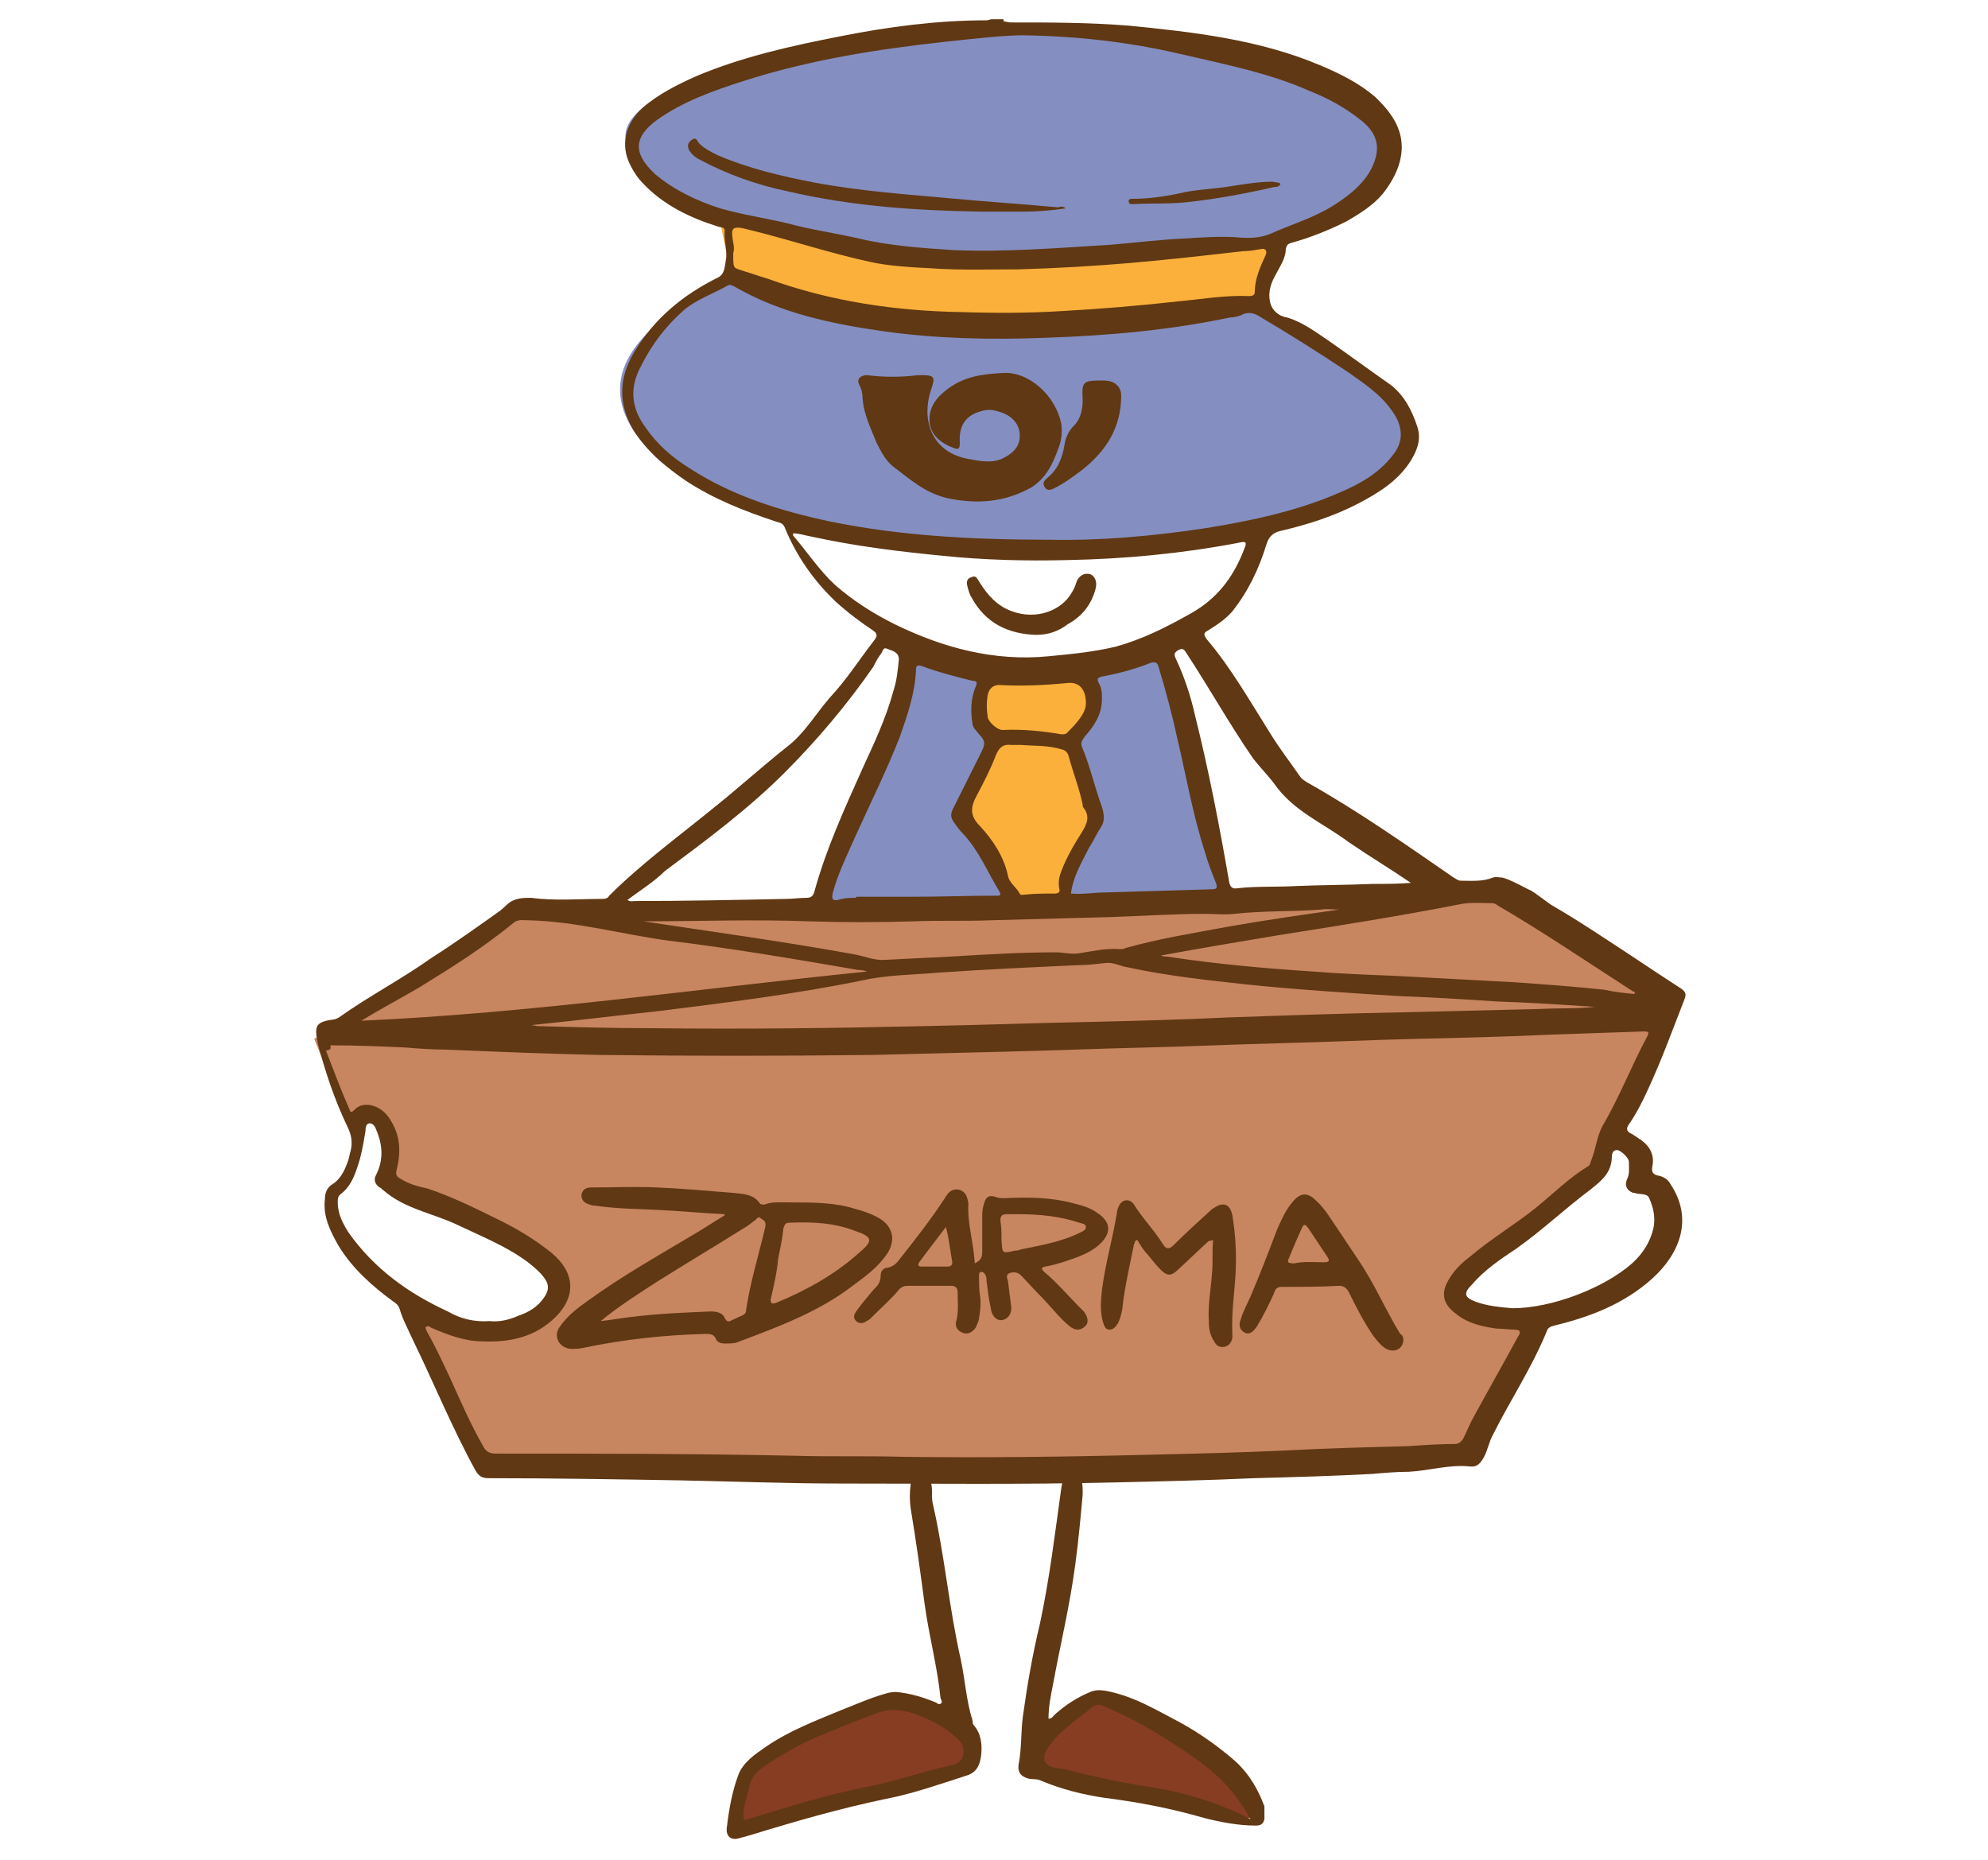
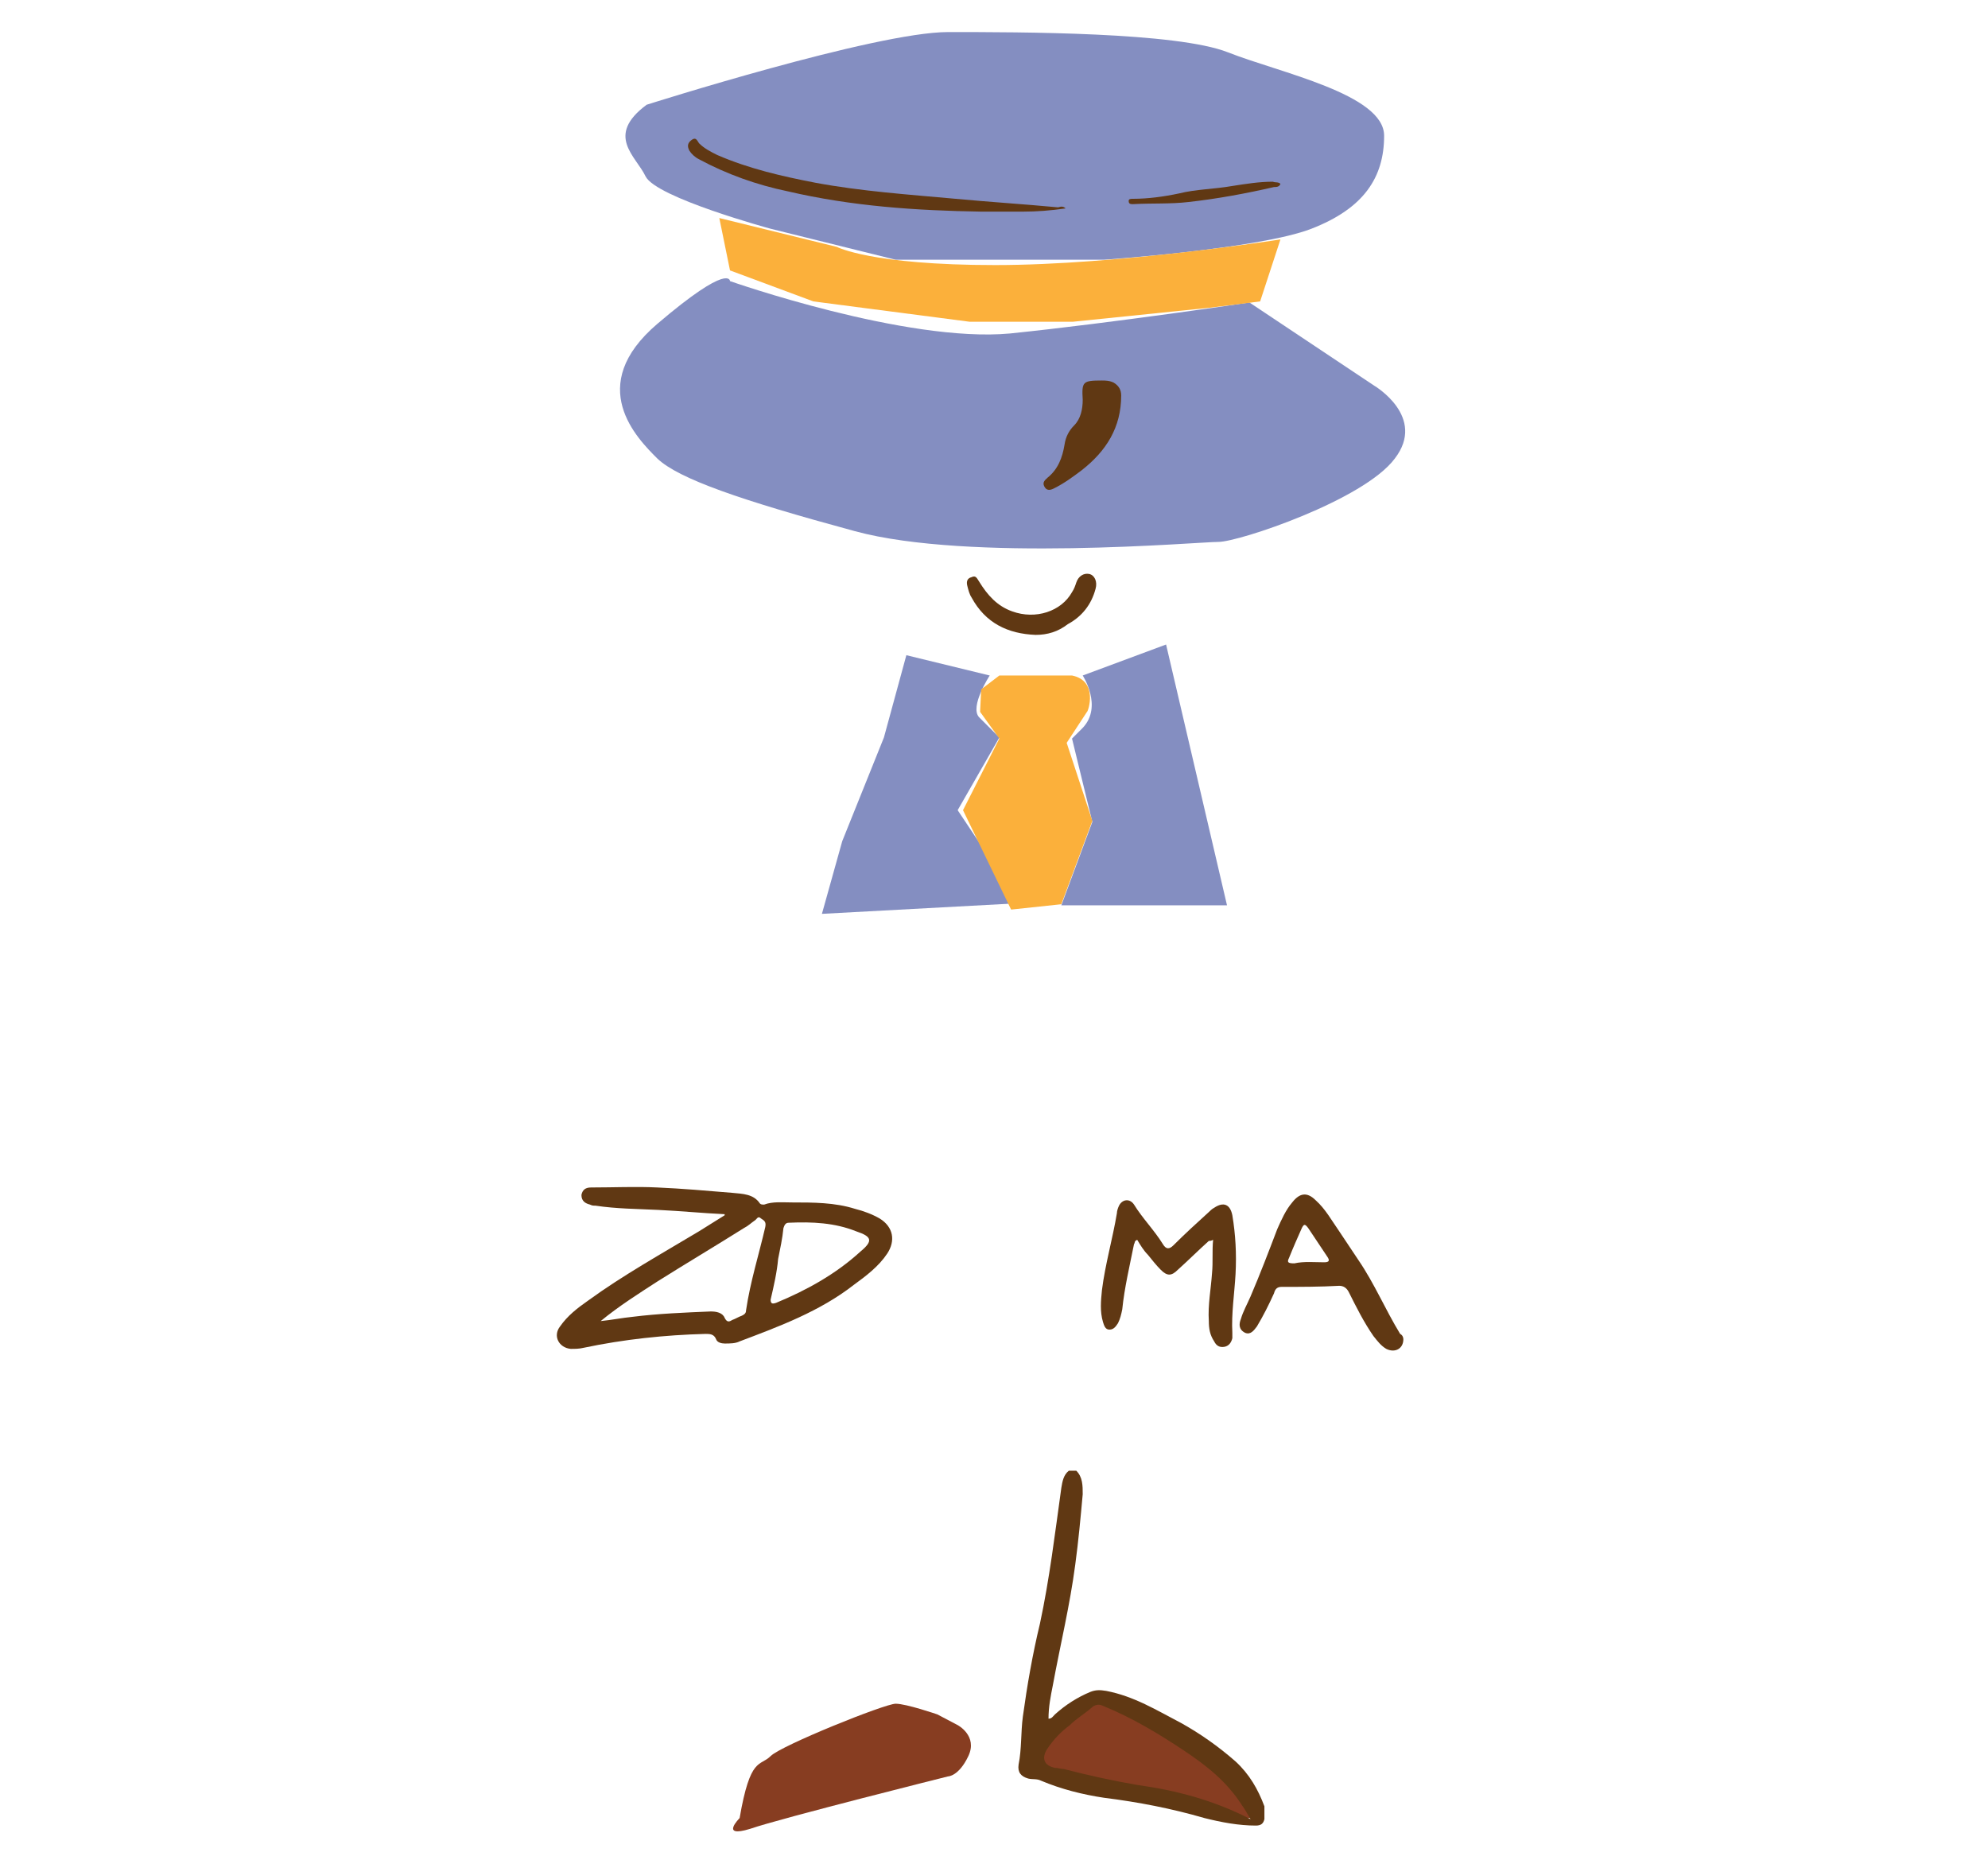
<svg xmlns="http://www.w3.org/2000/svg" version="1.1" id="Vrstva_1" x="0px" y="0px" viewBox="0 0 186 174" style="enable-background:new 0 0 186 174;" xml:space="preserve">
  <style type="text/css">
	.st0{fill:#1E1F20;}
	.st1{fill:#135E54;}
	.st2{fill-rule:evenodd;clip-rule:evenodd;fill:#28766A;}
	.st3{fill:#28766A;}
	.st4{fill:#FBB03B;}
	.st5{fill:#A48A71;}
	.st6{fill:#F44260;}
	.st7{fill:#DACDBD;}
	.st8{fill:#603813;}
	.st9{fill:#7F3119;}
	.st10{fill:#848EC1;}
	.st11{fill:#C1272D;}
	.st12{fill:#F15A24;}
	.st13{fill:#C78560;}
	.st14{fill:#873D21;}
	.st15{fill-rule:evenodd;clip-rule:evenodd;fill:#94C4A8;}
	.st16{fill:#94C4A8;}
	.st17{fill:#FFFFFF;}
	.st18{fill:#FF5F00;}
	.st19{fill:#EB001B;}
	.st20{fill:#F79E1B;}
	.st21{fill:#1899D6;}
	.st22{fill-rule:evenodd;clip-rule:evenodd;fill:#FDCB39;}
	.st23{fill:#EAAF0F;}
	.st24{fill:#BC7850;}
	.st25{fill:#B3B3B3;}
	.st26{fill:none;}
	.st27{opacity:0.5;}
	.st28{opacity:0.5;fill:#94C4A8;}
	.st29{fill:#4C8479;}
	.st30{opacity:0.6;}
	.st31{fill:#C7B299;}
	.st32{fill:#F9C27A;}
	.st33{fill:#CCCCCC;}
</style>
  <g>
    <path class="st10" d="M60.5,9.8c0,0,21.4-6.8,28.2-6.8s21.4,0,26.2,1.9s14.6,3.9,14.6,7.8s-1.9,6.8-6.8,8.7s-19.4,2.9-19.4,2.9   H83.8l-11.7-2.9c0,0-10.7-2.9-11.7-4.9C59.5,14.6,56.6,12.7,60.5,9.8z" />
    <path class="st10" d="M68.3,26.3c0,0,16.5,5.8,26.2,4.9c9.7-1,22.4-2.9,22.4-2.9l11.7,7.8c0,0,4.9,2.9,1.9,6.8   c-2.9,3.9-14.6,7.8-16.5,7.8c-1.9,0-23.3,1.9-34-1s-16.5-4.9-18.5-6.8c-1.9-1.9-6.8-6.8,0-12.6S68.3,26.3,68.3,26.3z" />
    <path class="st4" d="M67.3,20.4l1,4.9l7.8,2.9l14.6,1.9h9.7l12.7-1.3l4.8-0.6l1.9-5.8c0,0-15.1,2.4-26.7,2.4s-14.8-1.7-14.8-1.7   L67.3,20.4z" />
    <path class="st10" d="M84.8,61.3l7.8,1.9c0,0-1.9,2.9-1,3.9c1,1,1.9,1.9,1.9,1.9l-3.9,6.8l5.8,8.7l-18.5,1l1.9-6.8l3.9-9.7   L84.8,61.3z" />
    <path class="st10" d="M109.1,60.3l-7.8,2.9c0,0,1.9,2.9,0,4.9c-1.9,1.9-1,1-1,1l1.9,7.8l-2.9,7.8h15.5L109.1,60.3z" />
    <path class="st4" d="M100.3,63.2h-6.8l-1.7,1.3l-0.1,2.1l1.8,2.5l-3.4,6.7l4.5,9.3l4.7-0.5l2.9-7.8l-2.4-7.3l1.9-2.9   C101.8,66.6,102.8,63.7,100.3,63.2z" />
-     <path class="st13" d="M47.9,84.6L29.4,97.2l3.9,9.7V104c0,0,1-1,1.9,1c1,1.9,1,4.9,1,4.9l1.9,1.9c0,0,9.7,3.9,10.7,4.9   s4.9,2.9,2.9,4.9s-4.9,3.9-8.7,2.9c-3.9-1-5.8-2.9-5.8-2.9l7.8,15.5c0,0,68,1,74.8,0c6.8-1,17.5-1,17.5-1l6.8-12.6c0,0-3.9,0-5.8,0   s-3.9-1.9,0-4.9c3.9-2.9,11.7-9.7,11.7-9.7l1.9-5.8l4.9-9.7l-17.5-9.7l-55.1,1.5l-31.4,0.5L47.9,84.6z" />
    <path class="st14" d="M87.7,160.4c0,0-2.9-1-3.9-1s-10.7,3.9-11.7,4.9s-1.9,0-2.9,5.8c0,0-1.9,1.9,1,1c2.9-1,18.5-4.9,18.5-4.9   s1,0,1.9-1.9s-1-2.9-1-2.9L87.7,160.4z" />
    <path class="st14" d="M96.4,165.2c0,0,1.9-4.9,5.8-5.8c0,0,1-1.9,5.8,1c4.9,2.9,8.7,6.8,8.7,7.8s1,1.9,1,1.9h-2.9l-8.7-1.9l-4.9-1   L96.4,165.2z" />
    <g>
-       <path class="st8" d="M93.9,2c0.2,0,0.4,0.1,0.7,0.1c3.7,0,7.3,0,11,0.3c6.1,0.6,12.2,1.3,17.9,3.7c1.9,0.8,3.7,1.7,5.2,3    c0.5,0.5,1,1,1.4,1.6c1.8,2.5,1.1,5.1-0.7,7.4c-0.9,1.1-2.2,1.9-3.4,2.6c-1.6,0.8-3.3,1.5-5.1,2c-0.4,0.1-0.5,0.2-0.6,0.6    c0,0.9-0.6,1.7-1,2.5c-0.5,0.9-0.7,1.8-0.4,2.7c0.2,0.6,0.8,1.1,1.5,1.2c1.4,0.4,2.6,1.3,3.8,2.1c2,1.4,3.9,2.8,5.9,4.2    c1.3,1,2,2.4,2.5,3.9c0.4,1.2,0,2.2-0.6,3.2c-1.2,1.9-3,3-4.9,4c-2.3,1.2-4.8,2-7.4,2.6c-0.7,0.2-1,0.6-1.2,1.2    c-0.7,2.3-1.7,4.4-3.2,6.3c-0.7,0.8-1.5,1.3-2.3,1.8c-0.4,0.2-0.4,0.4-0.1,0.8c2.3,2.7,4.1,5.9,6,8.9c0.8,1.3,1.8,2.6,2.7,3.9    c0.2,0.3,0.4,0.4,0.7,0.6c4.8,2.7,9.2,5.8,13.7,8.9c0.2,0.1,0.4,0.3,0.7,0.3c1,0,2,0.1,3-0.3c0.3-0.1,0.5,0,0.8,0    c0.7,0.1,2.4,1.1,2.7,1.2c0.4,0.2,1.8,1.3,2,1.4c2.6,1.5,5.1,3.2,7.7,4.9c1.5,1,3,2,4.4,2.9c0.4,0.3,0.5,0.5,0.3,1    c-1.1,2.8-2.1,5.6-3.4,8.4c-0.5,1.1-1.1,2.3-1.8,3.3c-0.3,0.4-0.2,0.7,0.3,0.9c0.3,0.2,0.6,0.4,0.9,0.6c0.8,0.6,1.2,1.4,1,2.4    c-0.1,0.5,0,0.8,0.6,0.9c0.5,0.1,0.9,0.4,1.1,0.8c2.2,3.3,0.8,6.6-1.8,8.9c-2.6,2.3-5.7,3.5-9,4.3c-0.4,0.1-0.7,0.2-0.8,0.6    c-1.4,3.4-3.4,6.4-5,9.6c-0.4,0.7-0.5,1.5-0.9,2.2c-0.3,0.5-0.6,0.9-1.3,0.8c-1.9-0.2-3.8,0.4-5.7,0.5c-1.1,0-2.3,0.1-3.4,0.2    c-3.7,0.2-7.4,0.3-11.1,0.4c-4.4,0.2-8.8,0.3-13.2,0.4c-8.4,0.2-16.9,0.1-25.3,0.1c-5.1,0-10.2-0.2-15.3-0.3    c-5.9-0.1-11.9-0.2-17.8-0.2c-0.6,0-0.9-0.2-1.2-0.7c-2.2-4-3.9-8.2-5.9-12.3c-0.4-0.9-0.9-1.8-1.2-2.8c-0.1-0.4-0.4-0.6-0.7-0.8    c-1.9-1.4-3.7-3-5-5.1c-0.8-1.4-1.5-2.8-1.3-4.4c0-0.6,0.2-1.1,0.7-1.4c0.8-0.5,1.2-1.4,1.5-2.3c0.1-0.3,0.1-0.5,0.2-0.8    c0.2-0.8,0.1-1.5-0.3-2.3c-1.2-2.5-2.1-5.2-2.8-7.9c0,0,0-0.1,0-0.1c-0.3-1.4-0.1-1.8,1.4-2c0.2,0,0.4-0.1,0.6-0.2    c2.8-2,5.9-3.6,8.7-5.6c2.2-1.4,4.3-2.9,6.4-4.4c0.4-0.3,0.7-0.7,1.1-0.9c0.6-0.3,1.2-0.3,1.8-0.3c2.2,0.3,4.5,0.1,6.7,0.1    c0.3,0,0.5-0.1,0.6-0.3c2.9-2.9,6.3-5.4,9.5-8c2.4-1.9,4.7-4,7.1-5.9c1.7-1.3,2.7-3.1,4.1-4.7c1.5-1.6,2.7-3.5,4.1-5.3    c0.3-0.4,0.3-0.6-0.1-0.9c-1.2-0.8-2.4-1.7-3.5-2.7c-2.1-2-3.7-4.3-4.8-7c-0.2-0.4-0.5-0.4-0.8-0.5c-3-1-5.8-2.1-8.4-3.8    c-1.9-1.3-3.6-2.7-4.9-4.7c-1.5-2.5-1.4-4.9,0-7.3c1.9-3.2,4.6-5.4,7.8-7c0.7-0.3,0.7-1,0.8-1.6c0.2-0.9-0.2-1.9-0.1-2.8    c0-0.4-0.4-0.3-0.6-0.4c-2.6-0.8-5.1-2-7-4c-0.5-0.5-0.9-1.1-1.2-1.7c-1-1.9-0.5-3.9,1.1-5.4c1.5-1.3,3.3-2.2,5.1-3    c4.3-1.8,8.8-2.8,13.4-3.7c4.5-0.9,9.1-1.5,13.7-1.5c0.2,0,0.3-0.1,0.5-0.1H93.9z M30.5,98.3c0.7,1.8,1.4,3.7,2.2,5.5    c0.1,0.4,0.3,0.2,0.5,0c0.4-0.4,0.9-0.5,1.5-0.4c0.9,0.2,1.5,0.8,1.9,1.5c0.9,1.5,0.9,3,0.5,4.6c-0.1,0.4,0,0.6,0.4,0.8    c0.8,0.5,1.6,0.7,2.5,0.9c2.1,0.7,4.2,1.7,6.2,2.7c1.9,0.9,3.8,2,5.5,3.4c2.1,1.8,2.2,4,0.3,5.9c-1.9,1.9-4.3,2.4-6.8,2.3    c-1.7,0-3.3-0.6-4.9-1.3c-0.1-0.1-0.3-0.2-0.5,0c0,0.1,0.1,0.2,0.1,0.3c0.8,1.4,1.5,2.9,2.2,4.4c1,2.2,1.9,4.3,3.1,6.4    c0.3,0.6,0.7,0.7,1.3,0.7c9.3,0,18.5,0,27.8,0.2c3.4,0.1,6.8,0,10.2,0.1c7.7,0.1,15.5,0,23.2-0.2c4.3-0.1,8.5-0.2,12.7-0.4    c3.8-0.2,7.6-0.3,11.4-0.4c1.4-0.1,2.9-0.2,4.3-0.2c0.4,0,0.6-0.2,0.8-0.5c0.3-0.6,0.5-1.1,0.8-1.7c1.4-2.6,2.9-5.2,4.3-7.8    c0.3-0.4,0.3-0.7-0.3-0.7c-0.6,0-1.1-0.1-1.7-0.1c-1.4-0.2-2.7-0.5-3.8-1.4c-1.2-0.9-1.4-1.9-0.7-3.1c0.5-0.9,1.2-1.6,2-2.2    c2-1.7,4.2-3,6.2-4.6c1.6-1.3,3.1-2.8,4.9-3.9c0.2-0.1,0.2-0.4,0.3-0.6c0.4-1,0.5-2.1,1-3.1c1.6-2.7,2.7-5.6,4.2-8.4    c0.2-0.4,0.2-0.5-0.3-0.5c-2.9,0.1-5.8,0.2-8.7,0.3c-4.3,0.2-8.5,0.3-12.8,0.4c-4.1,0.1-8.3,0.3-12.4,0.4    c-4.2,0.1-8.3,0.3-12.5,0.4c-4.5,0.1-9.1,0.3-13.6,0.4c-4.1,0.1-8.1,0.2-12.2,0.3c-8.5,0.1-17,0.1-25.5,0    c-4.8-0.1-9.6-0.3-14.4-0.5c-1.3,0-2.6-0.1-3.8-0.2c-2.3-0.1-4.6-0.2-7-0.2C31,98.2,30.9,98.2,30.5,98.3 M98.3,50.5    c4.3,0.1,9.4-0.3,14.6-1.1c4.3-0.7,8.5-1.6,12.4-3.3c1.9-0.8,3.7-1.8,5-3.5c0.9-1.1,1-2.3,0.3-3.6c-1.1-1.9-2.8-3-4.5-4.2    c-2.7-1.8-5.4-3.5-8.1-5.1c-0.6-0.4-1.2-0.6-1.9-0.2c-0.3,0.1-0.6,0.2-1,0.2c-5.7,1.2-11.4,1.7-17.2,1.9    c-5.1,0.2-10.2,0.1-15.2-0.6c-4.9-0.7-9.7-1.7-14-4.2c-0.2-0.1-0.4-0.2-0.6-0.1C66.7,27.5,65.2,28,64,29c-1.7,1.5-3,3.2-4,5.2    c-1.1,2-1,3.9,0.4,5.8c1.1,1.6,2.5,2.8,4.1,3.8c4,2.6,8.5,4,13.2,5C84.1,50.1,90.7,50.5,98.3,50.5 M95.7,3.3    c-1.7,0-4.4,0.3-7.2,0.6c-6.4,0.7-12.8,1.7-19,3.7c-2.8,0.9-5.6,1.9-8,3.6c-2.2,1.6-2.3,3.1-0.3,5c0,0,0.1,0.1,0.1,0.1    c1.8,1.5,3.9,2.5,6.1,3.2c2.1,0.6,4.2,0.9,6.3,1.4c2.2,0.6,4.4,0.9,6.6,1.4c2.9,0.7,5.9,0.9,8.9,1.1c4.9,0.2,9.8-0.2,14.7-0.5    c2.4-0.2,4.8-0.5,7.2-0.6c1.5-0.1,3.1-0.2,4.6-0.1c1,0.1,2.1,0.1,3.1-0.3c2-0.9,4.1-1.5,6-2.7c1.4-0.9,2.7-1.9,3.5-3.4    c0.9-1.8,0.7-3.2-0.9-4.5c-1.5-1.2-3.1-2.1-4.9-2.8c-3.6-1.6-7.5-2.4-11.4-3.3C106.5,4.1,101.7,3.4,95.7,3.3 M49.8,95.9    C49.8,95.9,49.8,96,49.8,95.9c0.1,0.1,0.2,0,0.4,0.1c3.6,0.1,7.2,0.2,10.8,0.2c8.6,0.1,17.1,0,25.6-0.2c5.3-0.1,10.6-0.3,15.9-0.4    c4.1-0.1,8.1-0.2,12.2-0.4c5.7-0.2,11.4-0.4,17.1-0.5c4.1-0.1,8.2-0.2,12.3-0.3c1.7-0.1,3.4,0,5.1-0.2c-3-0.2-6-0.4-9.1-0.5    c-3-0.2-6.1-0.4-9.1-0.5c-4.8-0.3-9.6-0.6-14.4-1.1c-3.7-0.4-7.4-0.8-11.1-1.6c-0.7-0.1-1.3-0.5-2.1-0.4c-0.9,0.1-1.7,0.2-2.6,0.2    c-4.3,0.2-8.7,0.4-13,0.7c-2.3,0.2-4.7,0.2-7,0.7c-6.3,1.3-12.8,2.1-19.2,2.9C57.8,95,53.8,95.5,49.8,95.9 M74.2,49.9    c0,0.1,0,0.2,0,0.2c1.3,1.5,2.4,3.2,3.9,4.6c1.7,1.5,3.6,2.7,5.6,3.7c4.5,2.2,9.3,3.5,14.4,3c2.1-0.2,4.2-0.4,6.3-0.9    c2.5-0.7,4.7-1.8,7-3.1c2.5-1.4,4-3.4,5-6c0.3-0.7,0.2-0.8-0.6-0.6c-5.3,1-10.6,1.5-15.9,1.6c-3.9,0.1-7.8,0-11.7-0.4    c-4.1-0.4-8.2-0.9-12.3-1.8C75.3,50.1,74.8,49.9,74.2,49.9 M33.8,95.5c15.8-0.7,31.5-3,47.3-4.6c-0.4-0.2-0.8-0.1-1.1-0.2    c-5.8-1-11.7-2-17.5-2.7c-4.4-0.6-8.6-1.8-13.1-1.9c-0.5,0-0.9-0.1-1.3,0.2c-2.8,2.3-5.8,4.2-8.9,6.1    C37.5,93.4,35.6,94.4,33.8,95.5 M68.6,23.7c0,1.6,0,1.3,1.1,1.7c0.7,0.2,1.5,0.5,2.2,0.7c5.8,2.1,11.9,3,18.1,3.1    c3.1,0.1,6.3,0.1,9.4-0.1c3.6-0.2,7.2-0.5,10.8-0.9c2.2-0.2,4.4-0.6,6.7-0.5c0.3,0,0.5-0.1,0.5-0.4c0-1.2,0.5-2.3,1-3.4    c0.2-0.4,0-0.7-0.4-0.6c-0.6,0.1-1.1,0.2-1.7,0.2c-3.5,0.4-7,0.8-10.5,1.1c-3.5,0.3-7,0.5-10.5,0.6c-2.7,0-5.4,0.1-8.2-0.1    c-1.9-0.1-3.9-0.2-5.7-0.6c-3.7-0.8-7.3-2-10.9-2.9c-0.5-0.1-1-0.3-1.5-0.3c-0.4,0-0.5,0.2-0.5,0.5C68.5,22.6,68.8,23.1,68.6,23.7     M80.1,84c0,0,0-0.1,0-0.1c1.8,0,3.6,0,5.4,0c2.5,0,5.1-0.1,7.6-0.1c0.2,0,0.7,0.1,0.4-0.4c-1.1-1.8-1.9-3.8-3.4-5.4    c-0.3-0.3-0.6-0.7-0.8-1c-0.3-0.4-0.4-0.7-0.2-1.2c0.9-1.8,1.8-3.6,2.7-5.4c0.4-0.8,0.4-1.1-0.2-1.7c-0.2-0.3-0.5-0.5-0.6-0.9    c-0.2-1.2-0.2-2.4,0.3-3.6c0.2-0.4,0-0.5-0.3-0.5c-1.6-0.4-3.2-0.8-4.8-1.4c-0.4-0.1-0.5,0-0.5,0.4c-0.1,2.2-0.8,4.2-1.5,6.2    c-1.2,3.1-2.7,6.1-4.1,9.2c-0.8,1.8-1.7,3.6-2.2,5.5c-0.1,0.5,0,0.7,0.5,0.6C79,84,79.6,84,80.1,84 M58.7,84.2    c0.3,0.2,0.5,0.1,0.7,0.1c4.7,0,9.4-0.1,14.2-0.2c0.6,0,1.2-0.1,1.9-0.1c0.4,0,0.6-0.2,0.7-0.6c1.1-4,2.8-7.7,4.5-11.5    c1.1-2.4,2.2-4.7,2.9-7.3c0.3-0.9,0.4-1.9,0.5-2.9c0-0.7-0.6-0.8-1.1-1c-0.4-0.2-0.4,0.3-0.6,0.5c-0.3,0.4-0.5,0.8-0.7,1.2    c-2.5,3.6-5.3,6.9-8.3,9.9c-3.4,3.4-7.3,6.3-11.2,9.2C61.2,82.5,59.9,83.3,58.7,84.2 M100.2,83.6c1.1,0.1,2.1-0.1,3.2-0.1    c3.3-0.1,6.7-0.2,10-0.3c0.4,0,0.5-0.1,0.4-0.5c-0.4-1-0.8-2-1.1-3.1c-1.1-3.4-1.7-6.9-2.5-10.3c-0.5-2.3-1.1-4.6-1.8-6.9    c-0.1-0.4-0.3-0.5-0.7-0.4c-1.5,0.6-3,1-4.6,1.3c-0.4,0.1-0.5,0.2-0.3,0.6c0.3,0.5,0.3,1,0.3,1.5c0,1.4-0.7,2.5-1.6,3.5    c-0.2,0.3-0.4,0.5-0.3,0.9c0.8,1.9,1.2,3.8,1.9,5.7c0.2,0.7,0.3,1.3-0.1,1.9c-0.4,0.6-0.7,1.3-1.1,1.9    C101.2,80.7,100.4,82,100.2,83.6 M152.9,93c0-0.1,0.1-0.1,0.1-0.2c-0.1,0-0.2,0-0.3-0.1c-4.2-2.7-8.3-5.5-12.6-8    c-0.1-0.1-0.3-0.2-0.5-0.2c-1,0-2-0.1-3,0.1c-5.6,1.1-11.3,2-17,2.9c-3.6,0.6-7.2,1.2-11,1.9c0.3,0.1,0.4,0.1,0.6,0.1    c4.6,0.7,9.1,1.1,13.7,1.4c2.5,0.2,5.1,0.3,7.6,0.4c3.7,0.2,7.5,0.4,11.2,0.6c2.8,0.2,5.6,0.4,8.4,0.7    C151,92.8,151.9,92.9,152.9,93 M60.2,86.2c6.6,1,13.2,1.9,19.8,3.1c1,0.2,1.9,0.6,2.9,0.5c2-0.1,4-0.2,6-0.3    c3.3-0.2,6.6-0.4,9.9-0.4c0.7,0,1.4,0.2,2.1,0.1c1.3-0.2,2.5-0.5,3.9-0.4c0.2,0,0.3,0,0.5-0.1c3.2-0.9,6.4-1.4,9.6-2    c3.4-0.6,6.9-1.1,10.4-1.6c-0.6,0-1.1-0.1-1.7,0c-2.7,0.2-5.4,0.1-8.1,0.4c-0.9,0.1-1.9,0-2.8,0c-2.9,0-5.8,0.2-8.8,0.3    c-3.7,0.1-7.5,0.2-11.2,0.3c-2.4,0.1-4.8,0-7.2,0.1c-3.3,0.1-6.5,0.1-9.8,0C70.5,86,65.3,86.2,60.2,86.2 M132,82.6    c-1.9-1.3-3.9-2.5-5.8-3.8c-2.4-1.8-5.2-2.9-7-5.5c-0.6-0.8-1.4-1.6-2-2.4c-2.2-3.2-4.1-6.6-6.2-9.8c-0.2-0.3-0.3-0.5-0.7-0.3    c-0.4,0.2-0.5,0.4-0.3,0.8c0.8,1.7,1.4,3.5,1.8,5.3c1.3,5.2,2.3,10.4,3.2,15.6c0.1,0.5,0.3,0.7,0.8,0.6c1.8-0.2,3.6-0.1,5.4-0.2    c2.4-0.1,4.8-0.1,7.2-0.2C129.6,82.7,130.8,82.7,132,82.6 M45.8,123.6c0.9,0.1,1.8-0.1,2.7-0.5c0.9-0.3,1.8-0.8,2.4-1.7    c0.5-0.7,0.5-1.3-0.1-2c-0.4-0.5-0.9-0.9-1.4-1.3c-2-1.5-4.3-2.4-6.6-3.5c-2.3-1.1-5-1.5-7-3.3c0,0-0.1,0-0.1-0.1    c-0.6-0.3-0.8-0.8-0.5-1.3c0.7-1.4,0.6-2.8,0-4.2c-0.1-0.3-0.3-0.6-0.6-0.6c-0.4,0-0.4,0.5-0.4,0.7c-0.2,1.2-0.4,2.4-0.8,3.5    c-0.3,0.9-0.7,1.8-1.5,2.4c-0.3,0.2-0.3,0.5-0.3,0.8c0,1.1,0.5,2,1,2.8c2.4,3.4,5.6,5.7,9.3,7.4C43.1,123.4,44.4,123.7,45.8,123.6     M141.5,122.4c3.7,0,8.6-1.9,11.2-4.2c1-0.9,1.7-2,2-3.3c0.2-1,0-1.9-0.4-2.8c-0.2-0.5-0.9-0.3-1.4-0.5c0,0-0.1,0-0.1,0    c-0.6-0.2-0.8-0.7-0.6-1.2c0.3-0.6,0.2-1.1,0.2-1.7c0-0.4-0.8-1.1-1.1-1.1c-0.5,0-0.5,0.5-0.5,0.8c-0.1,1.4-1,2.1-2,2.9    c-2.4,1.8-4.5,3.8-6.9,5.5c-1.5,1-3,2-4.2,3.4c-0.8,0.8-0.7,1.2,0.4,1.6C139.2,122.2,140.4,122.3,141.5,122.4 M95.6,69.7    c-0.4,0-0.7,0-1,0c-0.7-0.1-1.1,0.2-1.4,0.9c-0.5,1.3-1.1,2.5-1.8,3.8c-0.6,1.1-0.7,1.9,0.3,2.9c1.2,1.3,2.2,2.8,2.6,4.6    c0.1,0.7,0.8,1.1,1.1,1.7c0.1,0.2,0.3,0.1,0.5,0.1c0.9-0.1,1.9-0.1,2.8-0.1c0.4,0,0.5-0.2,0.4-0.5c-0.1-0.6,0-1.1,0.2-1.6    c0.5-1.3,1.2-2.5,1.9-3.6c0.5-0.8,0.8-1.5,0.2-2.3c-0.1-0.1-0.1-0.2-0.1-0.3c-0.3-1.5-0.9-3-1.3-4.5c-0.1-0.4-0.3-0.6-0.7-0.7    C97.9,69.7,96.7,69.8,95.6,69.7 M101.6,65.8c0-1.4-0.7-2-1.7-1.9c-2,0.2-4.1,0.3-6.2,0.2c-0.7-0.1-1.2,0.3-1.3,1    c-0.1,0.6-0.1,1.2,0,1.9c0,0.5,0.9,1.3,1.4,1.3c1.9-0.1,3.7,0.1,5.5,0.4c0.2,0,0.4,0,0.5-0.1C100.8,67.6,101.6,66.7,101.6,65.8" />
      <path class="st8" d="M67.8,113.6c-2.1-0.1-4.1-0.3-6.2-0.4c-2-0.1-3.9-0.1-5.9-0.4c-0.2,0-0.3,0-0.5-0.1c-0.4-0.1-0.8-0.3-0.8-0.9    c0.1-0.5,0.4-0.7,0.9-0.7c2.1,0,4.2-0.1,6.2,0c2.3,0.1,4.6,0.3,7,0.5c1,0.1,2,0.1,2.6,1c0.1,0.1,0.2,0.1,0.4,0.1    c0.8-0.3,1.7-0.2,2.6-0.2c2,0,4,0,5.9,0.6c0.8,0.2,1.6,0.5,2.3,0.9c1.3,0.8,1.5,2.1,0.7,3.3c-0.8,1.2-2,2.1-3.1,2.9    c-3.2,2.5-7,3.9-10.7,5.3c-0.4,0.2-0.9,0.2-1.4,0.2c-0.3,0-0.7-0.1-0.8-0.4c-0.2-0.5-0.6-0.5-1-0.5c-3.8,0.1-7.6,0.5-11.4,1.3    c-0.4,0.1-0.8,0.1-1.2,0.1c-1.1-0.1-1.7-1.2-1-2.1c0.7-1,1.6-1.7,2.6-2.4c3.3-2.4,6.9-4.4,10.4-6.5c0.8-0.5,1.6-1,2.4-1.5    C67.8,113.7,67.8,113.6,67.8,113.6 M56.2,123.6c1-0.1,2-0.3,3-0.4c2.4-0.3,4.9-0.4,7.3-0.5c0.5,0,1.1,0.1,1.3,0.6    c0.2,0.4,0.4,0.4,0.7,0.2c0.3-0.1,0.6-0.3,0.9-0.4c0.2-0.1,0.4-0.2,0.4-0.5c0.4-2.7,1.2-5.2,1.8-7.8c0.1-0.5-0.1-0.6-0.4-0.8    c-0.3-0.3-0.4,0.1-0.6,0.2c-0.3,0.2-0.6,0.5-1,0.7c-2.7,1.7-5.4,3.3-8.1,5C59.8,121,57.9,122.2,56.2,123.6 M72.1,121.6    c0,0.4,0.2,0.4,0.5,0.3c2.9-1.2,5.6-2.7,7.9-4.8c1.2-1,1.1-1.4-0.4-1.9c-2-0.8-4.1-0.9-6.3-0.8c-0.3,0-0.4,0.2-0.5,0.5    c-0.1,1-0.3,1.9-0.5,2.9C72.7,119,72.4,120.3,72.1,121.6" />
-       <path class="st8" d="M91.2,118.2c0.6-0.3,0.7-0.6,0.7-1.1c0-1.2,0-2.3,0-3.5c0-0.4,0.1-0.8,0.2-1.1c0.2-0.6,0.5-0.7,1.1-0.5    c0.3,0.1,0.5,0.1,0.8,0.1c2.2-0.1,4.3-0.1,6.5,0.5c0.8,0.2,1.5,0.4,2.2,0.9c1.2,0.8,1.3,1.8,0.3,2.8c-0.9,0.9-2.1,1.3-3.3,1.7    c-0.6,0.2-1.3,0.4-1.9,0.5c-0.4,0.1-0.4,0.2-0.1,0.5c1.2,1,2.2,2.2,3.3,3.3c0.1,0.1,0.3,0.3,0.4,0.4c0.4,0.5,0.5,1.1,0.1,1.4    c-0.4,0.4-0.9,0.4-1.4,0c-1-0.8-1.8-1.9-2.8-2.9c-0.6-0.6-1.2-1.3-1.8-1.9c-0.3-0.3-0.7-0.3-1-0.2c-0.4,0.1-0.3,0.5-0.2,0.7    c0.1,0.8,0.2,1.6,0.3,2.4c0.1,0.7-0.3,1.2-0.8,1.3c-0.5,0.1-1-0.3-1.1-1.1c-0.2-0.9-0.3-1.8-0.4-2.6c0-0.2,0-0.3-0.1-0.5    c-0.1-0.2-0.2-0.3-0.4-0.3c-0.2,0-0.2,0.2-0.2,0.4c0,0.6,0,1.3,0.1,1.9c0.1,0.7,0,1.4-0.1,2c0,0.3-0.2,0.6-0.3,0.9    c-0.3,0.4-0.7,0.7-1.2,0.5c-0.6-0.2-0.8-0.7-0.6-1.2c0.2-0.9,0.1-1.7,0.1-2.6c0-0.4-0.2-0.6-0.6-0.6c-1.4,0-2.7,0-4.1,0    c-0.4,0-0.7,0.2-0.9,0.5c-0.8,0.9-1.7,1.7-2.6,2.6c-0.1,0.1-0.2,0.1-0.3,0.2c-0.3,0.2-0.7,0.3-1,0c-0.3-0.3-0.2-0.6,0-0.9    c0.5-0.7,1.1-1.4,1.6-2c0.4-0.4,0.7-0.7,0.7-1.4c0-0.4,0.3-0.7,0.7-0.7c0.4-0.1,0.7-0.3,1-0.7c1.5-1.9,3-3.8,4.3-5.8    c0.3-0.5,0.6-0.9,1.3-0.8c0.7,0.2,0.8,0.7,0.9,1.3C90.5,114.5,91.1,116.3,91.2,118.2 M95.3,113.6c-0.4,0-0.7,0-1.1,0    c-0.5,0-0.6,0.2-0.6,0.6c0.1,0.6,0.1,1.2,0.1,1.8c0.1,1.3,0,1.3,1.3,1c0.2,0,0.3,0,0.5-0.1c1.9-0.4,3.8-0.7,5.6-1.6    c0.2-0.1,0.5-0.2,0.5-0.5c0-0.3-0.3-0.3-0.6-0.4C99.2,113.8,97.3,113.6,95.3,113.6 M88.5,114.8c-0.9,1.2-1.7,2.2-2.5,3.3    c-0.2,0.3,0,0.4,0.2,0.4c0.8,0,1.6,0,2.5,0c0.2,0,0.4-0.1,0.4-0.4C88.9,117,88.8,115.9,88.5,114.8" />
      <path class="st8" d="M131.3,125.3c0,0.9-0.8,1.3-1.6,0.9c-0.5-0.3-0.8-0.7-1.2-1.2c-0.9-1.3-1.6-2.7-2.3-4.1    c-0.2-0.4-0.5-0.6-0.9-0.6c-1.8,0.1-3.6,0.1-5.4,0.1c-0.4,0-0.6,0.2-0.7,0.6c-0.5,1.1-1,2.1-1.6,3.1c-0.3,0.4-0.6,0.8-1.1,0.6    c-0.6-0.3-0.6-0.8-0.4-1.3c0.2-0.7,0.6-1.4,0.9-2.1c0.9-2.1,1.7-4.2,2.5-6.3c0.4-0.9,0.8-1.8,1.4-2.5c0.7-0.9,1.4-1,2.2-0.2    c0.9,0.8,1.5,1.9,2.2,2.9c0.6,0.9,1.2,1.8,1.8,2.7c1.5,2.2,2.5,4.6,3.9,6.9C131.2,124.9,131.3,125.1,131.3,125.3 M121.1,118.2    c0.9-0.2,1.9-0.1,2.8-0.1c0.5,0,0.5-0.2,0.3-0.5c-0.6-0.9-1.2-1.8-1.8-2.7c-0.3-0.4-0.4-0.4-0.6,0c-0.4,0.9-0.8,1.8-1.2,2.8    C120.4,118.1,120.5,118.2,121.1,118.2" />
      <path class="st8" d="M113.1,116.1c-1,0.9-1.9,1.8-2.9,2.7c-0.6,0.6-1,0.6-1.6,0c-0.4-0.4-0.8-0.9-1.2-1.4c-0.4-0.4-0.7-0.9-1-1.4    c-0.3,0.1-0.2,0.3-0.3,0.4c-0.4,2-0.9,4.1-1.1,6.1c-0.1,0.5-0.2,0.9-0.4,1.3c-0.2,0.3-0.4,0.6-0.8,0.6c-0.4,0-0.5-0.4-0.6-0.7    c-0.3-1-0.2-2-0.1-3c0.3-2.4,1-4.8,1.4-7.2c0-0.2,0.1-0.5,0.2-0.7c0.3-0.6,1-0.7,1.4-0.1c0.8,1.3,1.9,2.4,2.7,3.7    c0.3,0.5,0.6,0.5,1,0.1c1.1-1.1,2.2-2.1,3.3-3.1c0.1-0.1,0.3-0.3,0.5-0.4c0.9-0.6,1.5-0.3,1.7,0.7c0.3,1.8,0.4,3.6,0.3,5.5    c-0.1,1.8-0.4,3.7-0.3,5.5c0,0.2,0,0.4,0,0.5c-0.1,0.4-0.3,0.7-0.7,0.8c-0.5,0.1-0.8-0.1-1-0.5c-0.4-0.6-0.5-1.2-0.5-1.9    c-0.1-1.5,0.2-3,0.3-4.5c0.1-1,0-2.1,0.1-3.1C113.3,116.1,113.2,116.1,113.1,116.1" />
-       <path class="st8" d="M93.8,34.9c2.4-0.2,5,2.1,5.5,4.8c0.1,0.8,0,1.6-0.3,2.3c-0.5,1.4-1.1,2.7-2.5,3.6c-2.5,1.4-5.1,1.6-7.9,1    c-2.1-0.5-3.5-1.8-5.1-3c-0.7-0.6-1.1-1.4-1.5-2.2c-0.5-1.3-1.2-2.6-1.3-4.2c0-0.4-0.1-0.8-0.3-1.2c-0.3-0.5,0.1-0.9,0.7-0.9    c1.6,0.2,3.2,0.2,4.8,0c0.1,0,0.2,0,0.3,0c1.3,0,1.3,0.2,0.9,1.4c-0.9,2.7,0,5.7,3.3,6.4c1.1,0.2,2.3,0.5,3.4,0    c1.2-0.6,1.7-1.3,1.6-2.4c-0.1-0.9-0.8-1.7-2-2c-0.6-0.2-1.1-0.2-1.7,0c-1.4,0.4-2,1.4-1.9,2.9c0,0.6-0.1,0.7-0.6,0.5    c-1.1-0.4-2-1.1-2.2-2.2c-0.2-1.3,0.4-2.3,1.4-3.1C90.1,35.2,91.9,35,93.8,34.9" />
      <path class="st8" d="M103.1,35.6c0.3,0,0.7,0,1.1,0.2c0.5,0.3,0.7,0.7,0.7,1.2c0,3-1.4,5.2-3.7,7c-0.8,0.6-1.6,1.2-2.6,1.7    c-0.4,0.2-0.7,0.2-0.9-0.2c-0.2-0.4,0.1-0.6,0.3-0.8c1-0.8,1.4-1.9,1.6-3.1c0.1-0.7,0.4-1.3,0.9-1.8c0.6-0.6,0.8-1.5,0.8-2.4    C101.2,35.7,101.3,35.6,103.1,35.6" />
      <path class="st8" d="M99.7,19.5c-1.4,0.2-2.7,0.3-4,0.3c-1.3,0-2.6,0-3.9,0c-6.1-0.1-12.1-0.5-18.1-1.9c-2.9-0.6-5.7-1.6-8.3-3    c-0.4-0.2-0.7-0.5-0.9-0.8c-0.2-0.4-0.2-0.7,0.2-1c0.4-0.3,0.5,0,0.7,0.3c0.5,0.5,1.1,0.8,1.7,1.1c3,1.3,6.1,2,9.2,2.6    c4.3,0.8,8.7,1.1,13.1,1.5c3.2,0.3,6.4,0.5,9.6,0.8C99.3,19.3,99.5,19.3,99.7,19.5" />
      <path class="st8" d="M119.8,17.2c-0.1,0.3-0.4,0.3-0.6,0.3c-2.6,0.6-5.3,1.1-8,1.4c-1.7,0.2-3.4,0.1-5.2,0.2c-0.2,0-0.4,0-0.4-0.3    c0-0.2,0.2-0.2,0.4-0.2c1.4,0,2.9-0.2,4.3-0.5c1.6-0.4,3.3-0.4,5-0.7c1.3-0.2,2.5-0.4,3.8-0.4C119.3,17.1,119.6,17,119.8,17.2" />
      <path class="st8" d="M96.9,59.4c-2.6-0.1-4.7-1.1-6-3.5c-0.2-0.3-0.3-0.7-0.4-1.1c-0.1-0.4,0-0.7,0.4-0.8c0.4-0.2,0.5,0.1,0.7,0.4    c0.8,1.3,1.7,2.3,3.1,2.8c2.2,0.8,4.6,0,5.6-1.8c0.2-0.3,0.3-0.6,0.4-0.9c0.2-0.6,0.7-0.9,1.2-0.8c0.5,0.1,0.8,0.7,0.6,1.4    c-0.4,1.5-1.3,2.6-2.6,3.3C99,59.1,98,59.4,96.9,59.4" />
      <path class="st8" d="M100.7,137.6c0.6,0.6,0.6,1.4,0.6,2.2c-0.2,2.2-0.4,4.4-0.7,6.6c-0.5,3.8-1.4,7.5-2.1,11.3    c-0.2,1-0.4,2-0.4,3.1c0.3,0,0.4-0.2,0.6-0.4c1-0.9,2.1-1.6,3.3-2.1c0.5-0.2,0.9-0.2,1.5-0.1c2.6,0.5,4.7,1.8,7,3    c1.8,1,3.5,2.2,5.1,3.6c1.3,1.2,2.1,2.6,2.7,4.2v1.2c-0.1,0.4-0.3,0.6-0.8,0.6c-1.6,0-3.2-0.3-4.8-0.7c-3.1-0.9-6.2-1.5-9.4-1.9    c-2-0.3-4-0.8-5.9-1.6c-0.4-0.2-0.8-0.1-1.2-0.2c-0.7-0.2-1-0.6-0.9-1.3c0.3-1.5,0.2-3,0.4-4.5c0.4-2.9,0.9-5.8,1.6-8.7    c0.9-4.2,1.4-8.4,2-12.7c0.1-0.6,0.2-1.2,0.7-1.6H100.7z M117,170.2c-0.3-0.5-0.5-0.9-0.8-1.3c-1.4-2.2-3.3-3.7-5.4-5.1    c-2.4-1.6-4.9-3.1-7.6-4.2c-0.4-0.2-0.8-0.1-1.1,0.2c-0.7,0.6-1.4,1-2,1.6c-0.8,0.6-1.5,1.3-2.1,2.2c-0.6,0.9-0.3,1.6,0.7,1.8    c0.3,0,0.5,0.1,0.8,0.1c2.3,0.6,4.6,1.1,6.9,1.5C110,167.5,113.5,168.4,117,170.2" />
-       <path class="st8" d="M83.8,158.3c1.3,0.1,2.6,0.5,3.8,1c0.1,0.1,0.3,0.2,0.4,0.1c0.2-0.1,0.1-0.3,0-0.5c-0.3-3-1.1-5.9-1.5-8.9    c-0.4-3-0.8-5.9-1.3-8.9c-0.1-0.7-0.1-1.5,0-2.2c0-0.5,0.3-1,0.9-1.1c0.6,0,0.8,0.4,1,0.9c0.2,0.7,0,1.4,0.2,2.1    c1.1,4.8,1.5,9.7,2.6,14.5c0.4,1.9,0.5,3.8,1.1,5.7c0,0.1,0,0.3,0.1,0.4c0.7,0.8,0.8,1.8,0.7,2.8c-0.1,0.9-0.4,1.6-1.3,1.9    c-2.5,0.8-5,1.7-7.6,2.2c-4.3,0.9-8.5,2.1-12.7,3.4c-0.4,0.1-0.7,0.2-1.1,0.3c-0.7,0.2-1.2-0.2-1.1-1c0.2-1.7,0.5-3.4,1.1-5    c0.5-1.2,1.6-1.9,2.6-2.6c2.2-1.5,4.6-2.4,7-3.4c1.3-0.5,2.6-1.1,4-1.5C83,158.4,83.4,158.3,83.8,158.3 M69.6,169.2    c-0.1,1.2-0.1,1.2,0.7,0.9c3.6-1.1,7.1-2.2,10.7-2.9c2.6-0.5,5.2-1.4,7.8-2c0.6-0.1,1.1-0.3,1.3-0.9c0.2-0.7-0.1-1.3-0.6-1.7    c-1.3-1.2-2.8-1.9-4.4-2.4c-1.1-0.3-2.1-0.3-3.1,0.1c-1.6,0.6-3.2,1.2-4.8,1.9c-2.1,0.8-4,1.9-5.9,3.2c-0.5,0.4-0.9,0.8-1.1,1.4    C70,167.7,69.7,168.6,69.6,169.2" />
    </g>
  </g>
</svg>